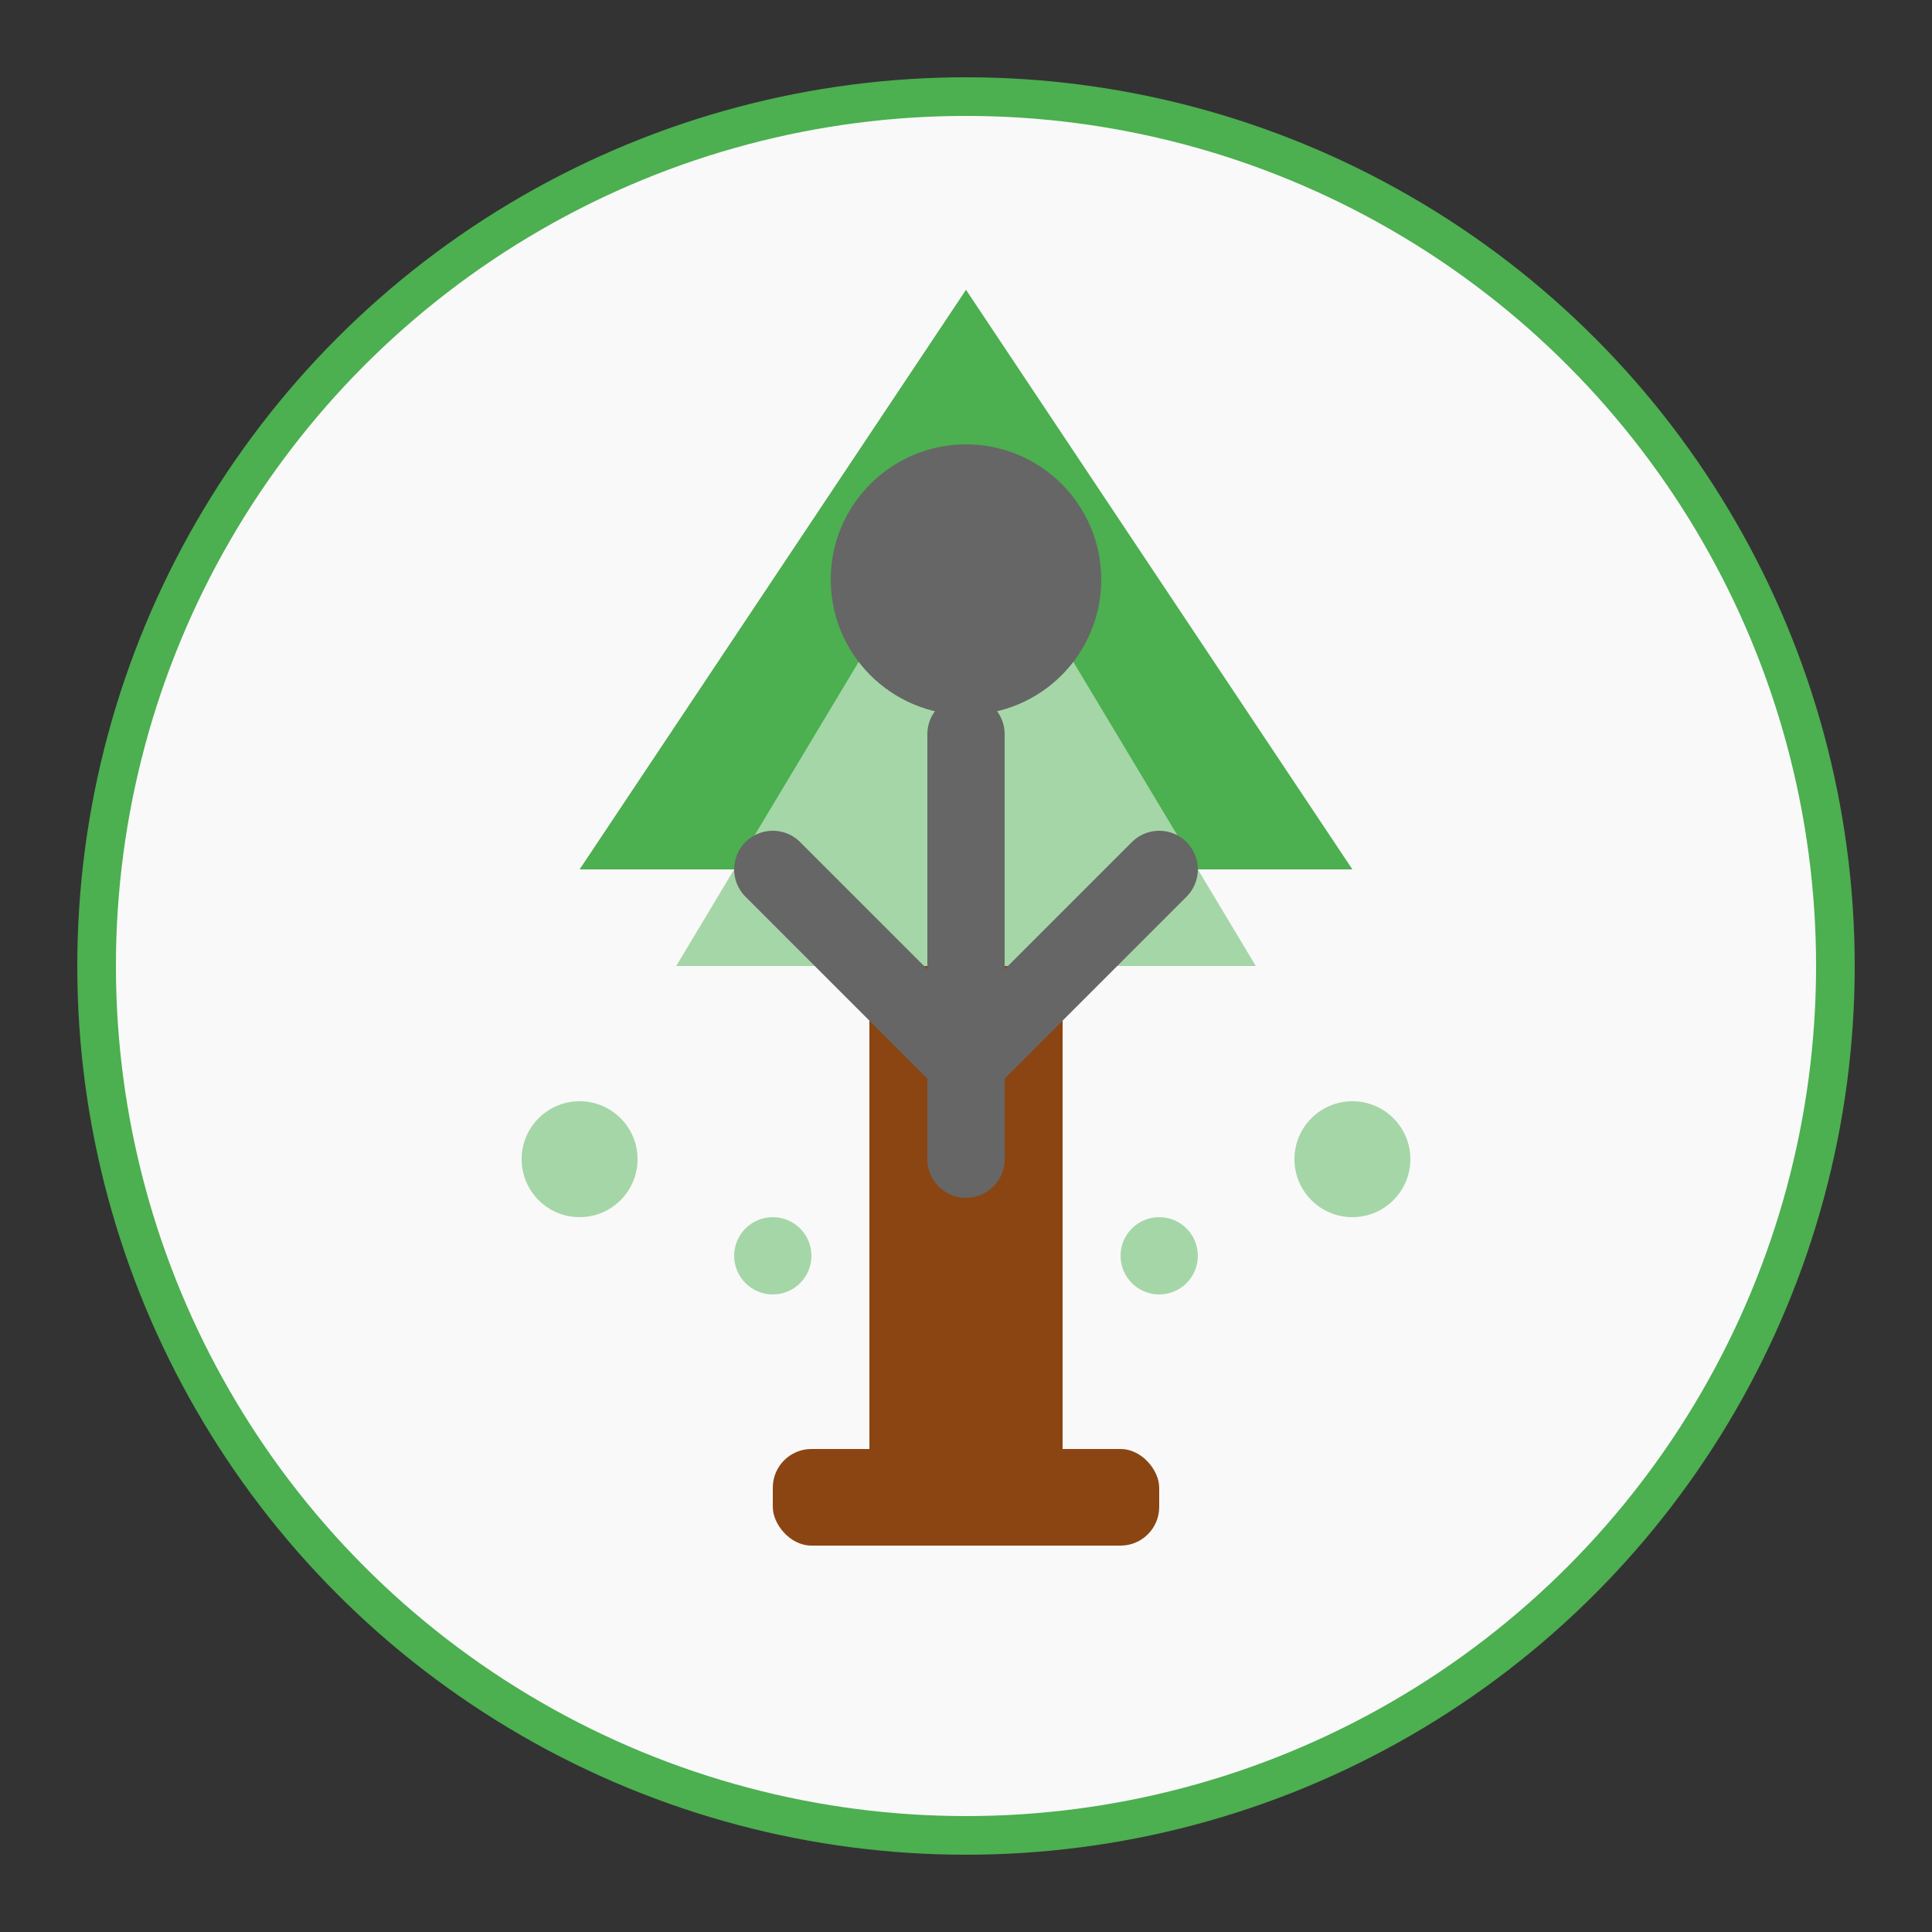
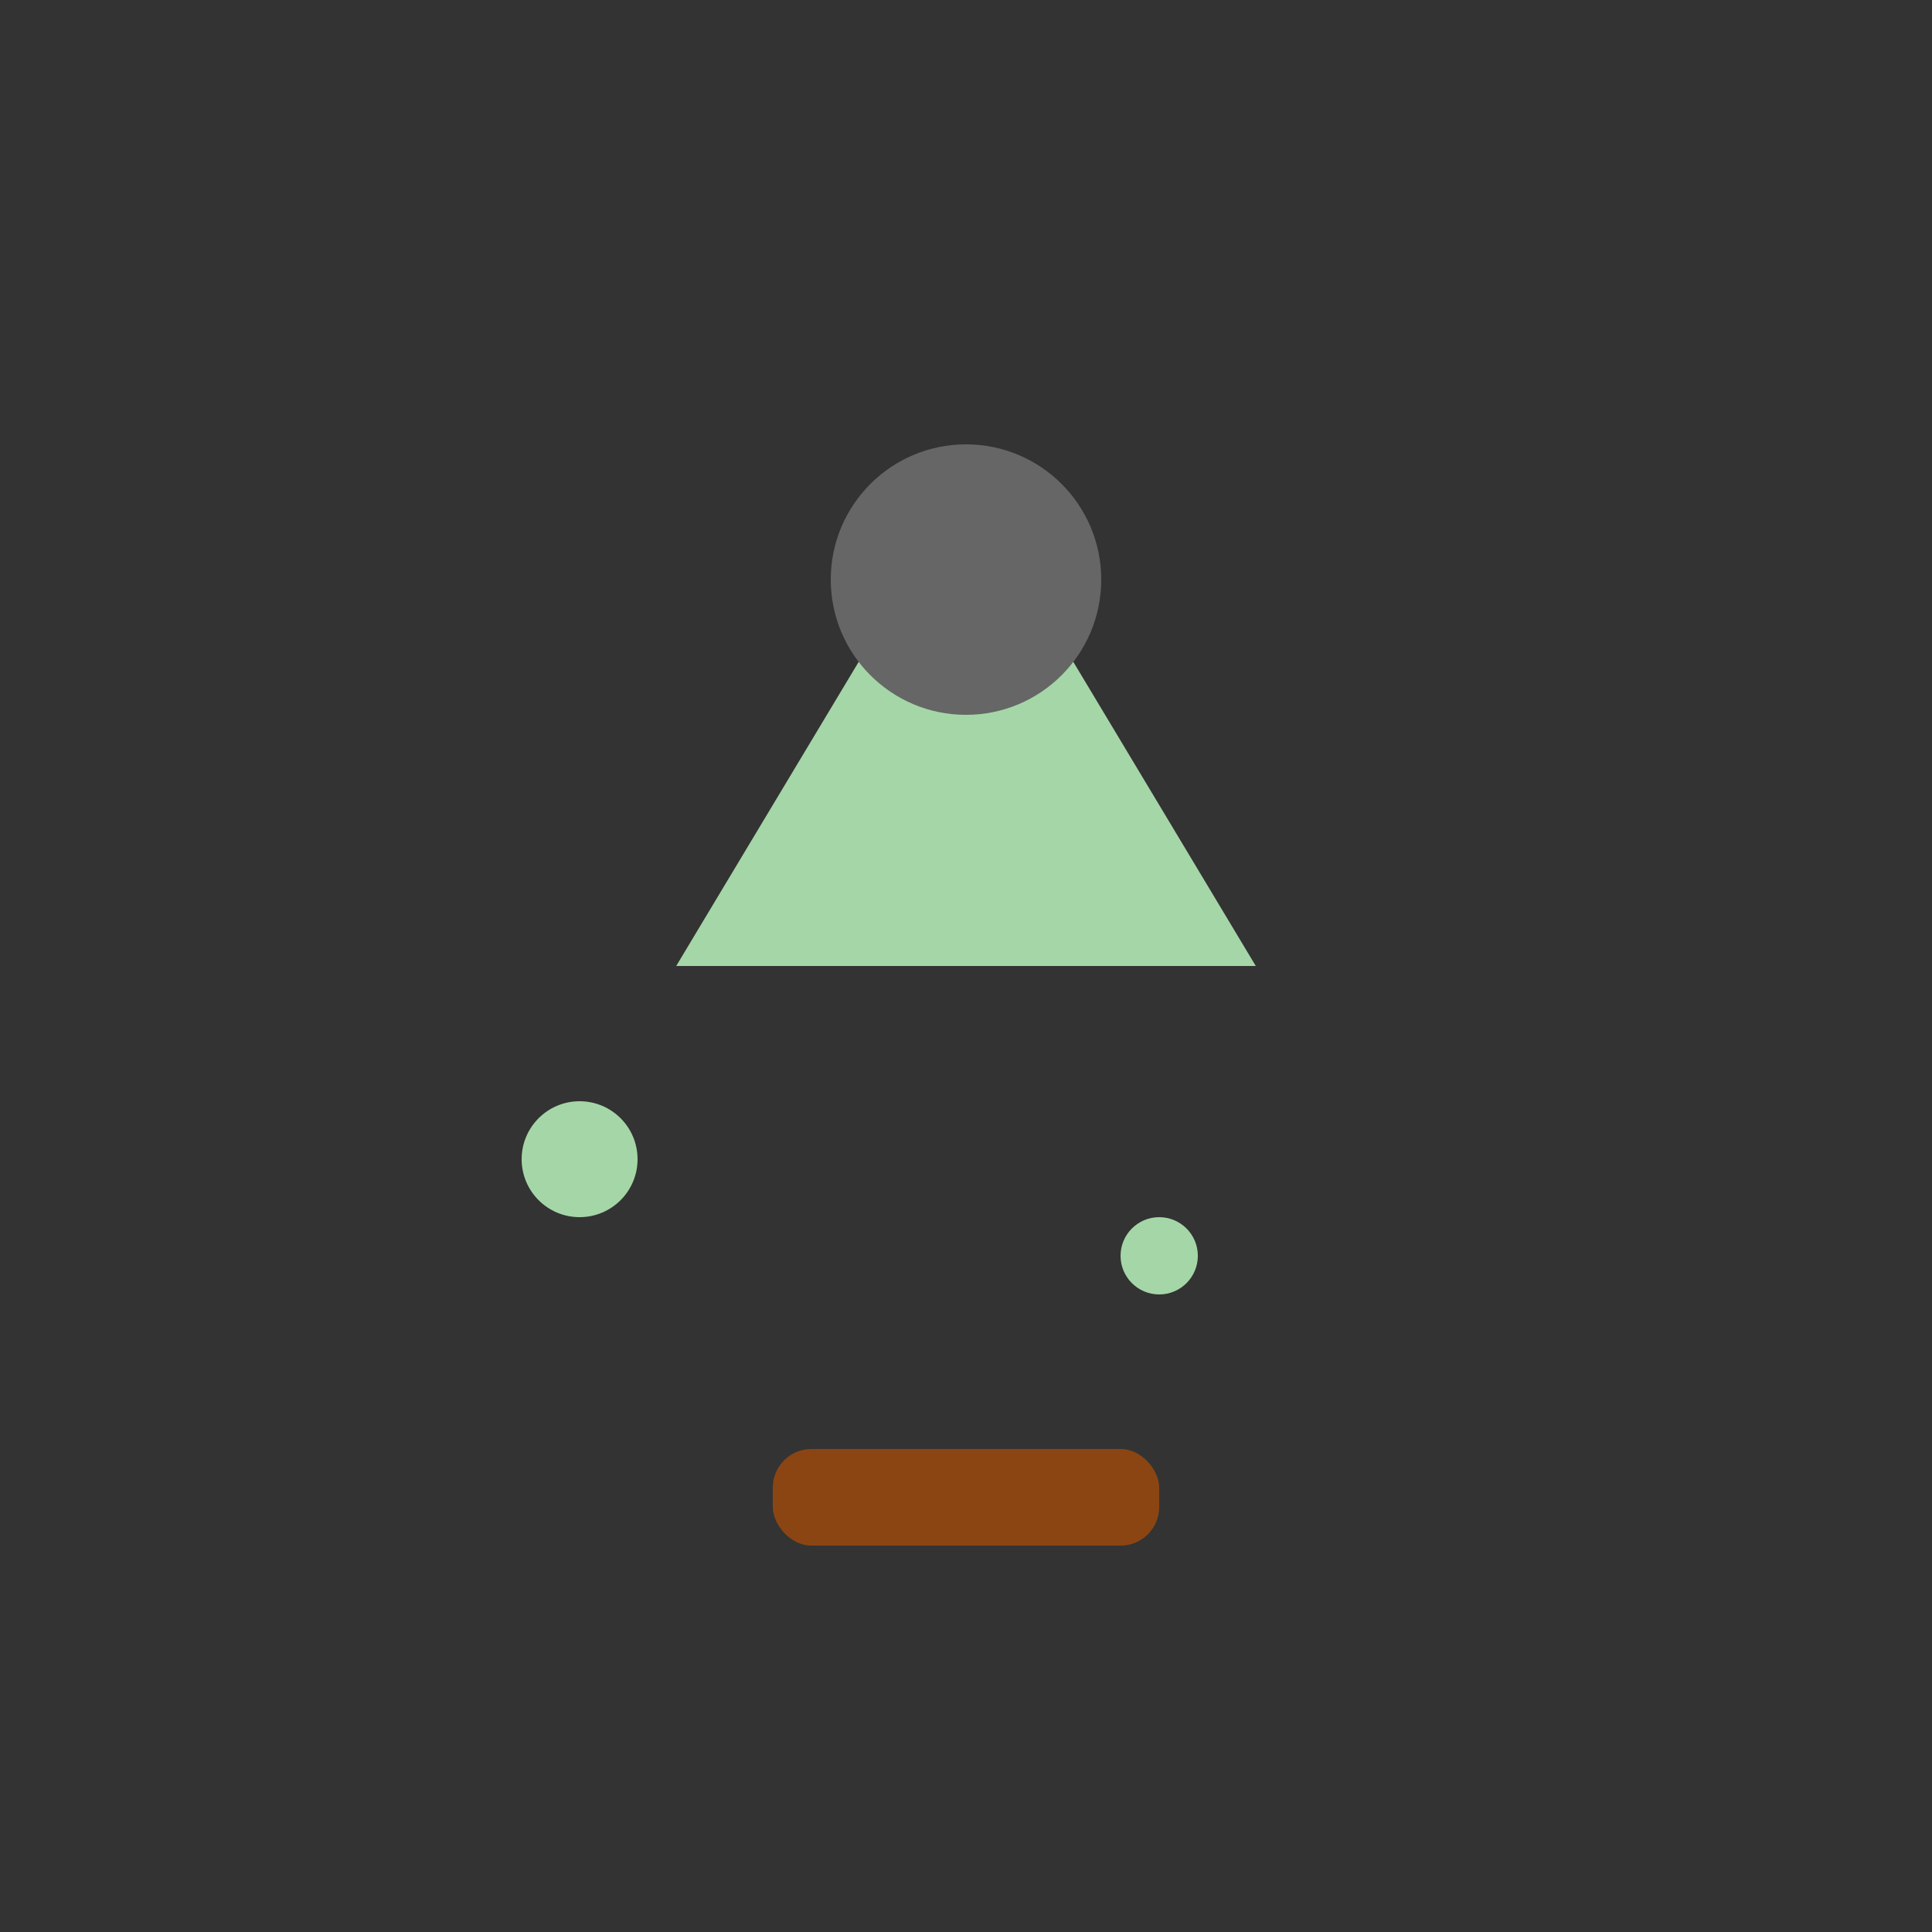
<svg xmlns="http://www.w3.org/2000/svg" width="100" height="100" viewBox="0 0 100 100">
  <rect x="0" y="0" width="100" height="100" fill="#333333" stroke="none" />
-   <circle cx="50" cy="50" r="45" fill="#F9F9F9" stroke="#4CAF50" stroke-width="2" />
-   <rect x="45" y="40" width="10" height="35" fill="#8B4513" />
  <rect x="40" y="75" width="20" height="5" rx="2" fill="#8B4513" />
-   <path d="M50,15 L30,45 H70 Z" fill="#4CAF50" />
+   <path d="M50,15 H70 Z" fill="#4CAF50" />
  <path d="M50,25 L35,50 H65 Z" fill="#A5D6A7" />
  <circle cx="50" cy="30" r="7" fill="#666666" />
-   <path d="M50,38 L50,60 M40,45 L50,55 L60,45" stroke="#666666" stroke-width="4" stroke-linecap="round" stroke-linejoin="round" fill="none" />
  <circle cx="30" cy="60" r="3" fill="#A5D6A7" />
-   <circle cx="70" cy="60" r="3" fill="#A5D6A7" />
-   <circle cx="40" cy="65" r="2" fill="#A5D6A7" />
  <circle cx="60" cy="65" r="2" fill="#A5D6A7" />
</svg>